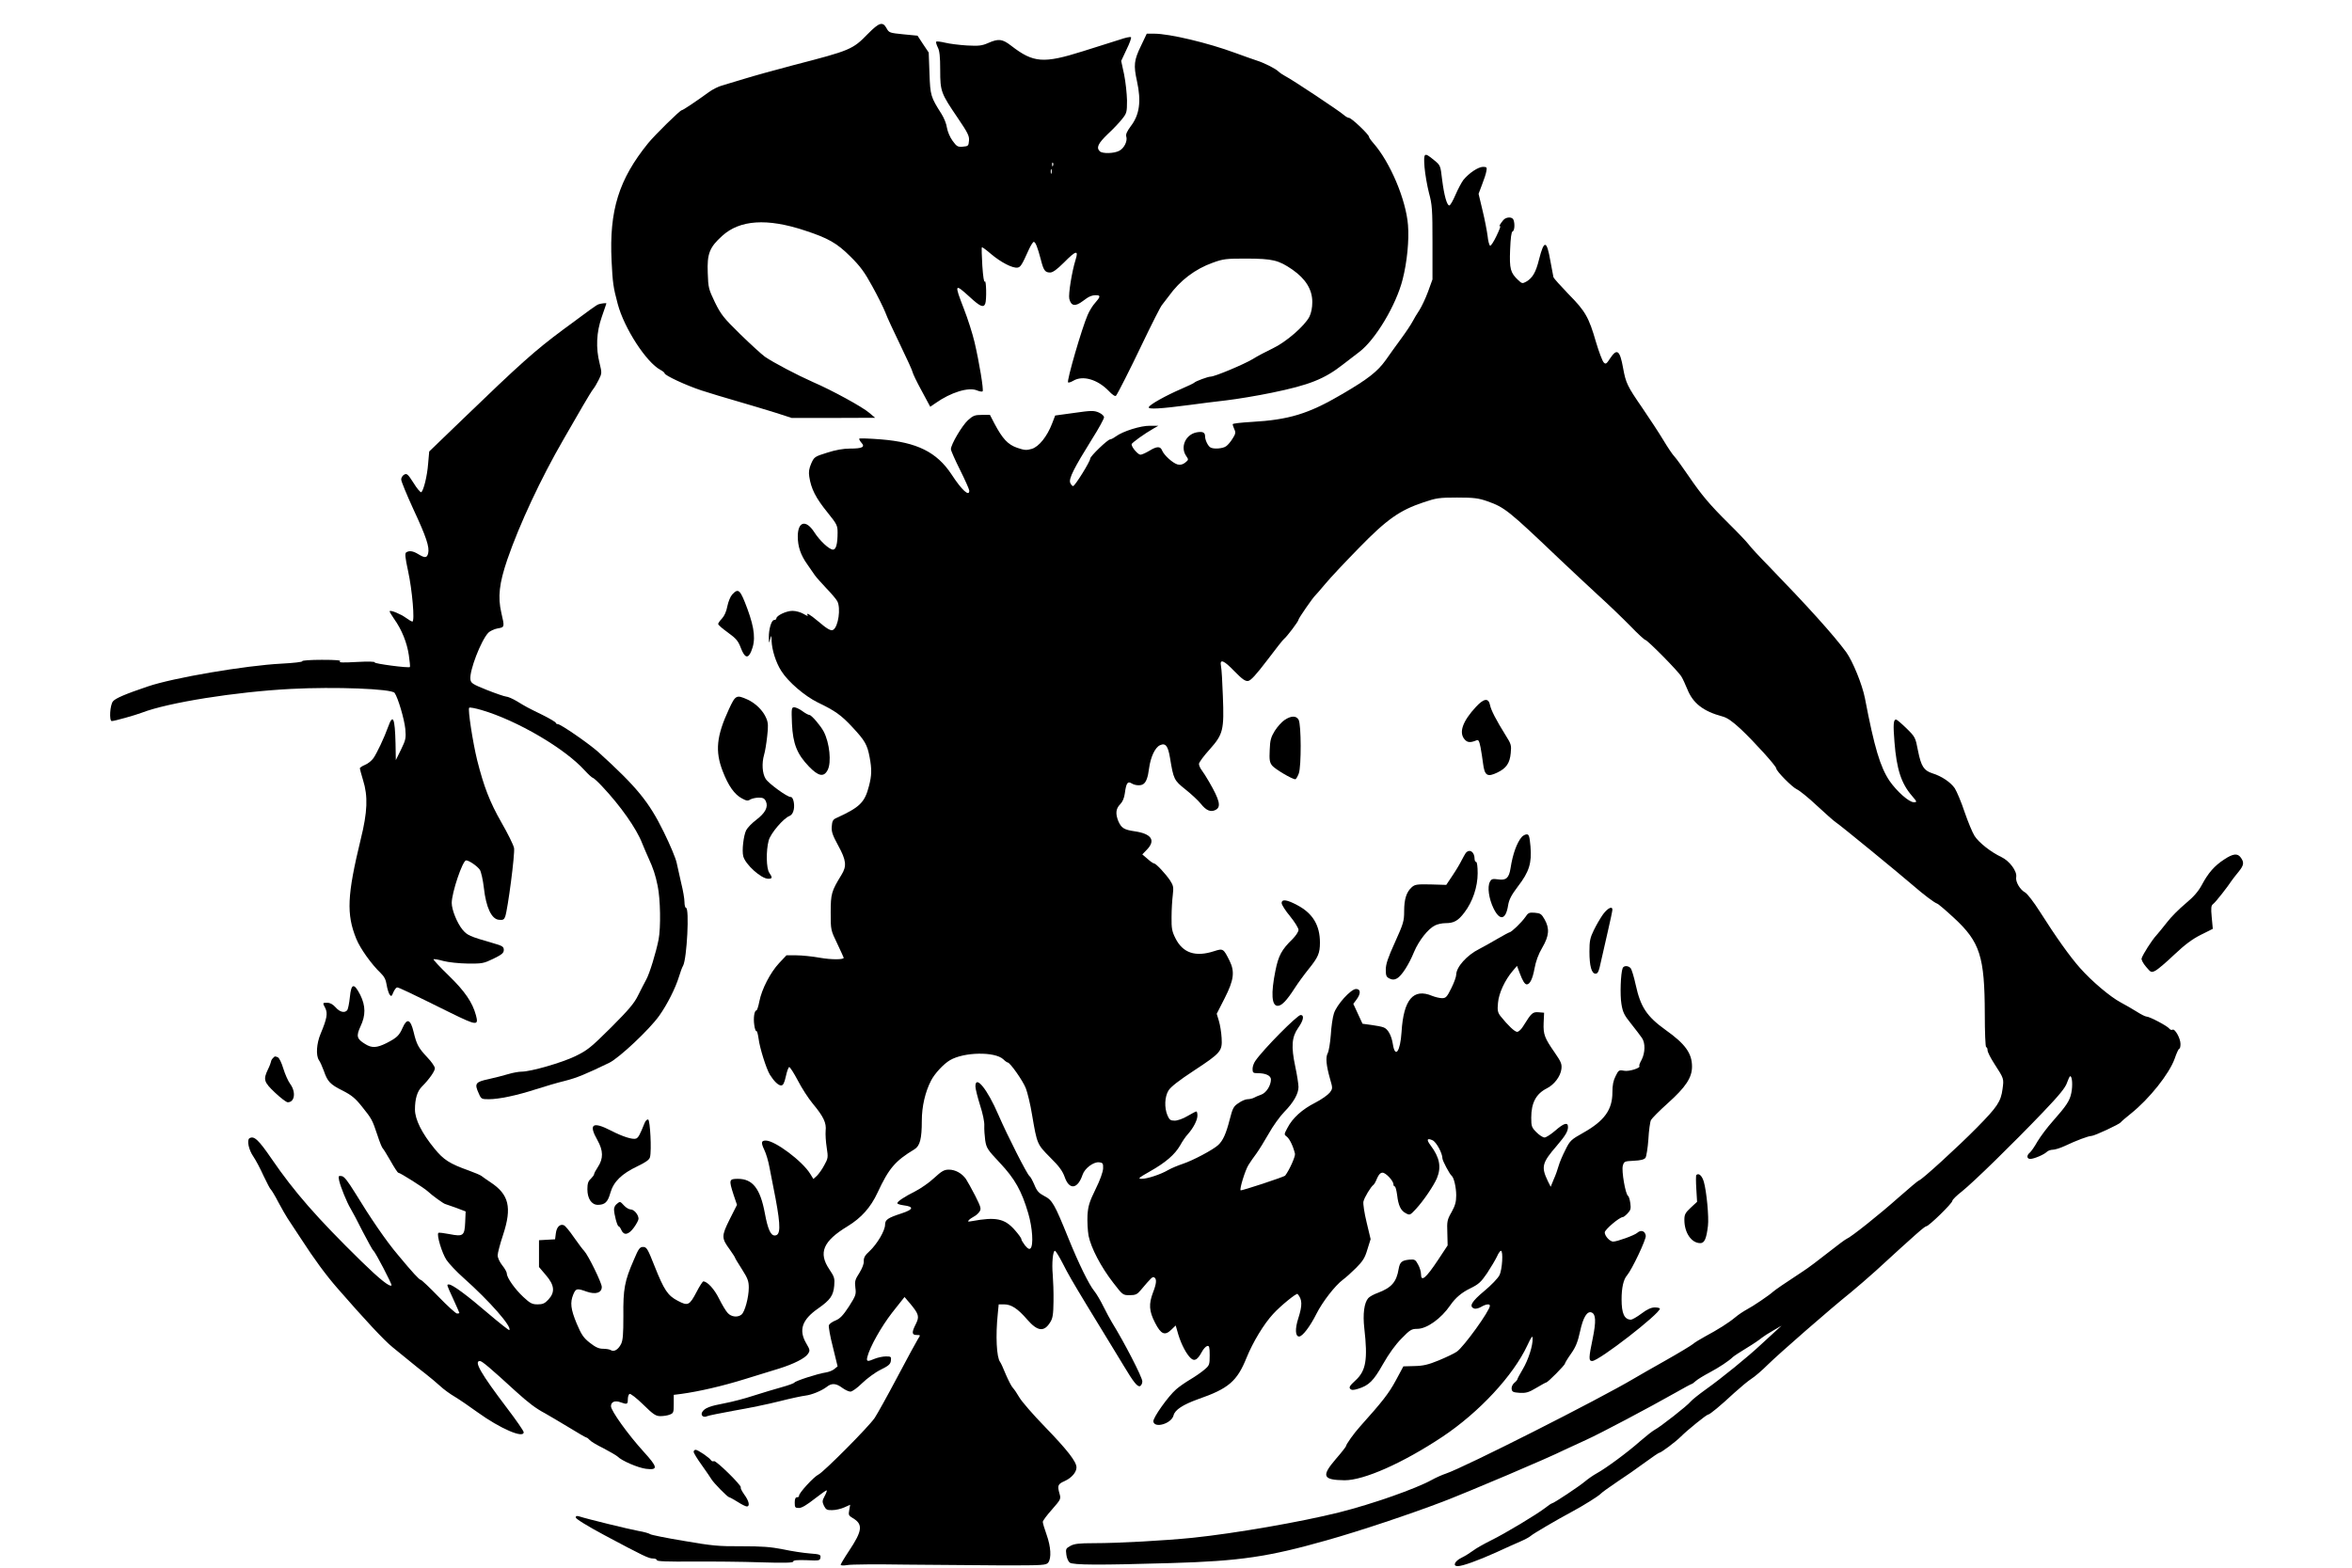
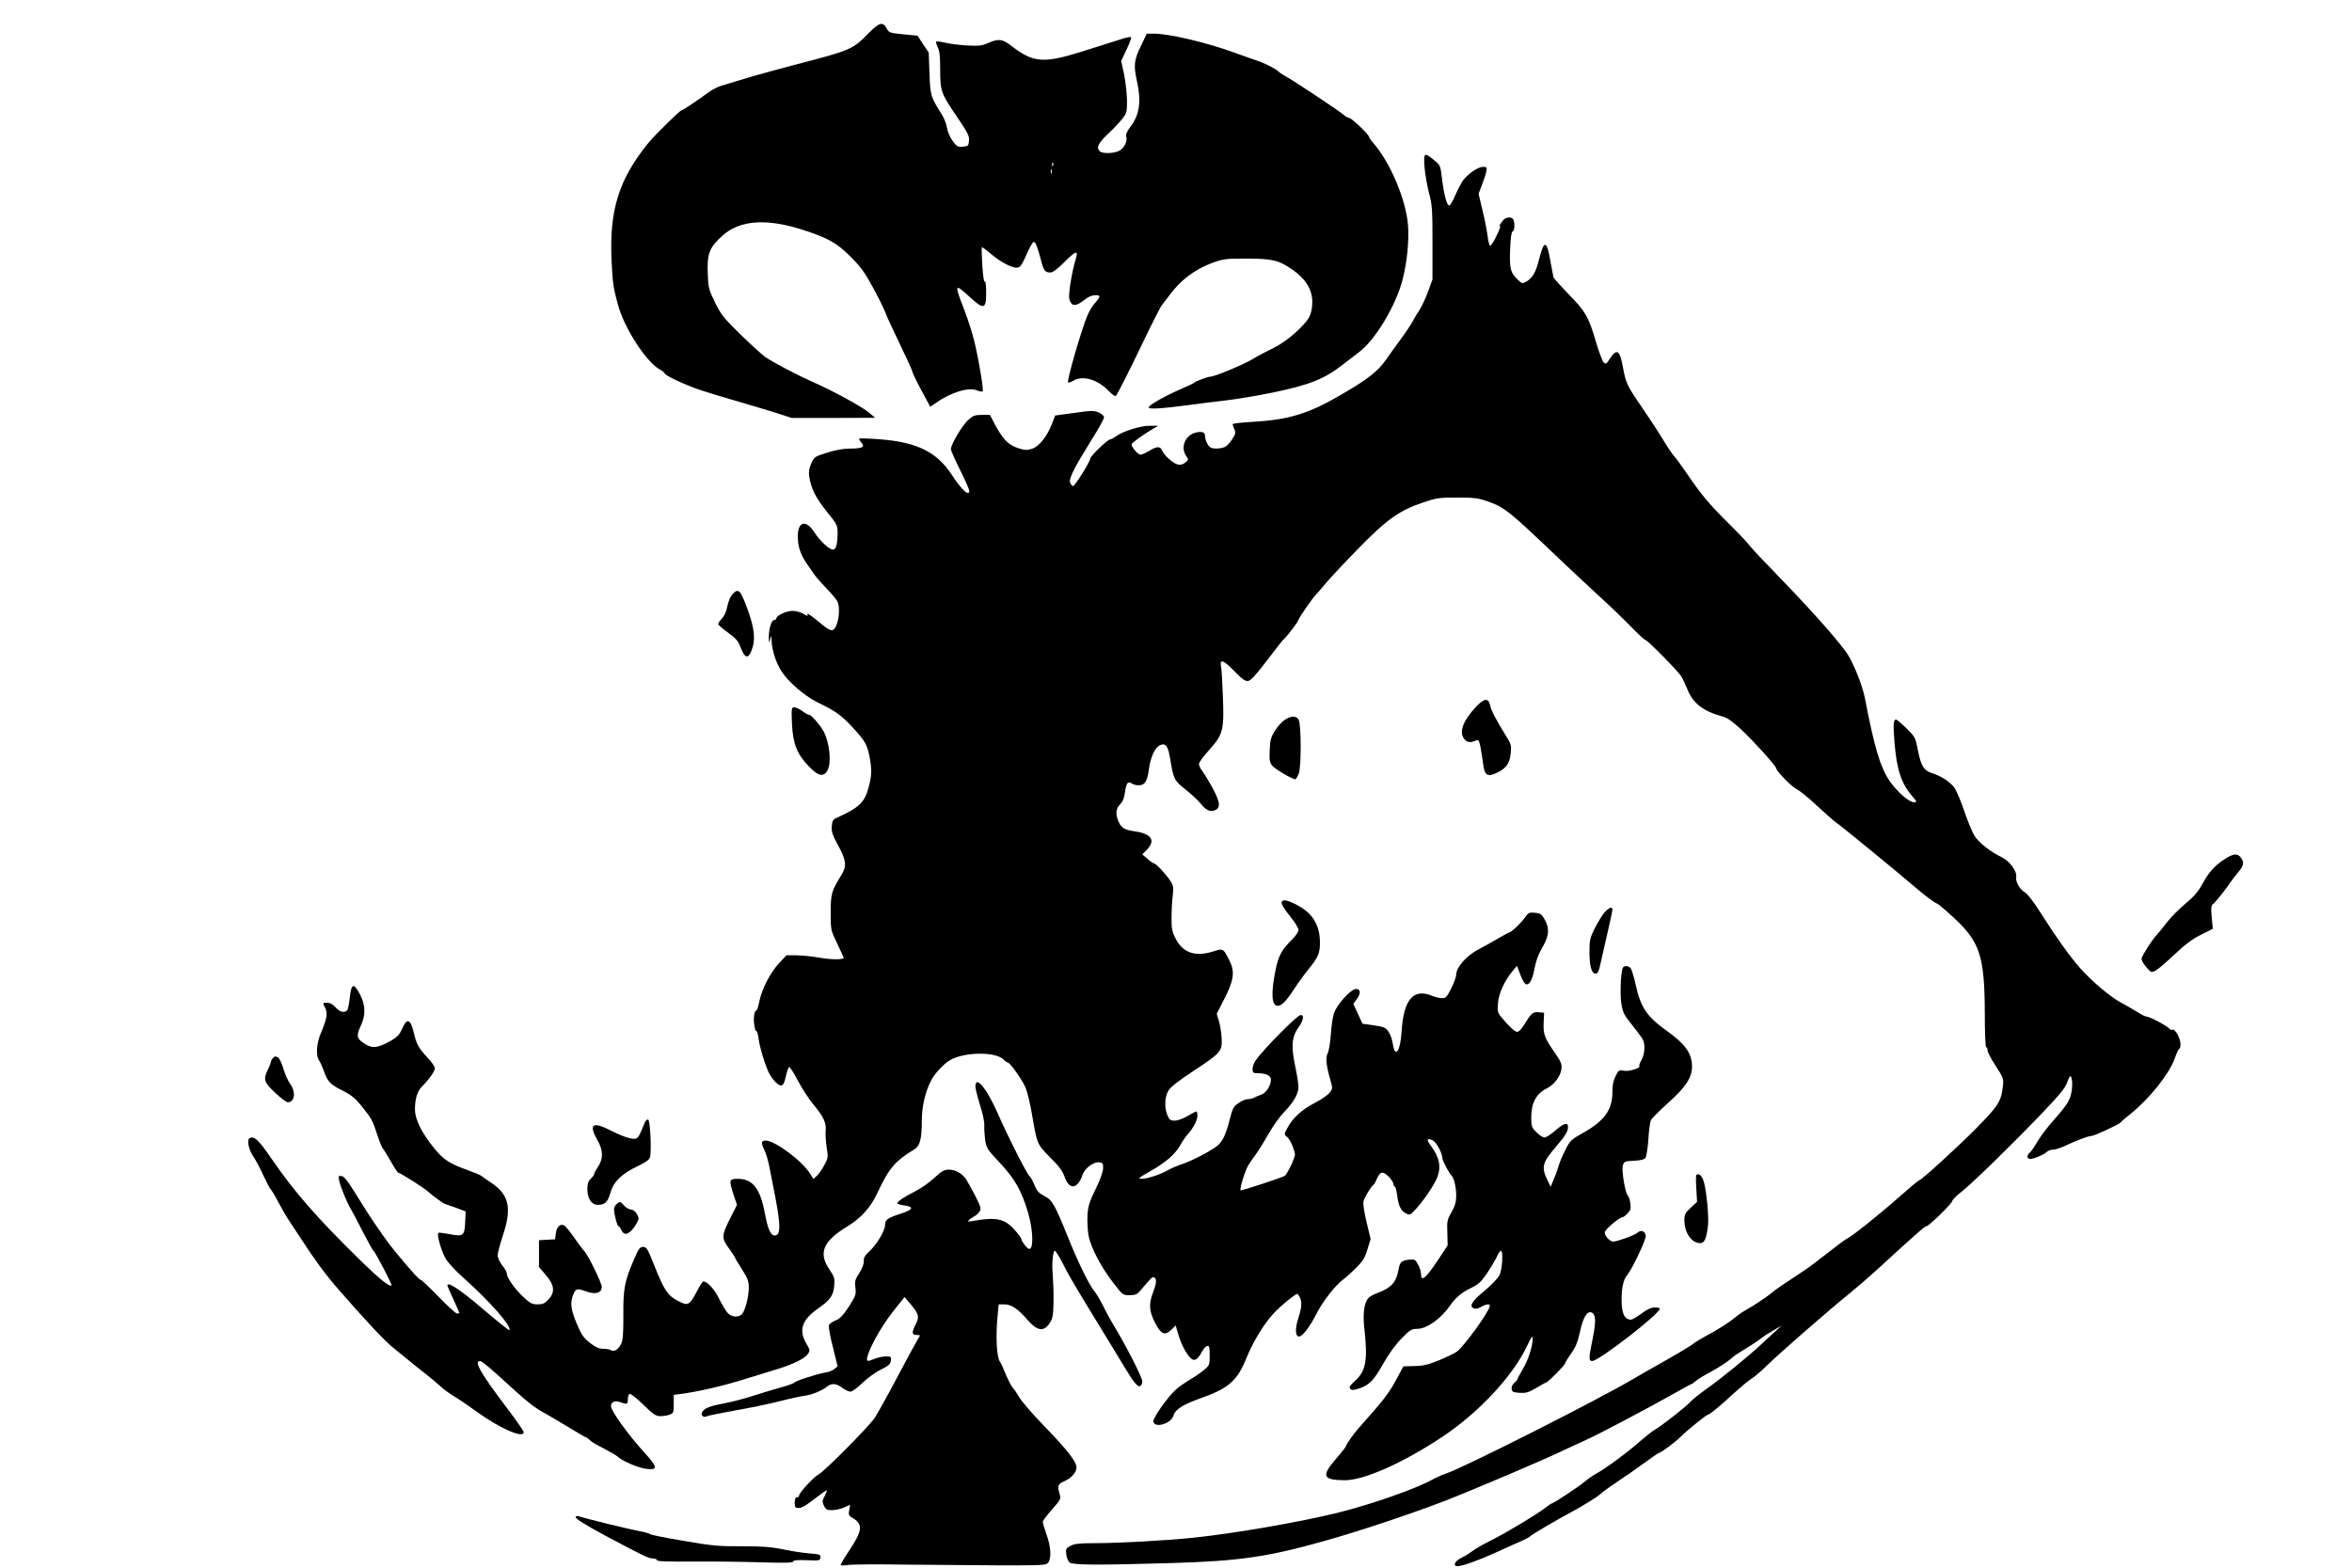
<svg xmlns="http://www.w3.org/2000/svg" version="1.0" width="1536" height="1024" viewBox="0 0 1536 1024" preserveAspectRatio="xMidYMid meet">
  <g transform="translate(0,1024) scale(0.1,-0.1)" fill="#000000" stroke="none">
    <path d="M5669 10020 c-101 -104 -114 -109 -489 -206 -118 -31 -262 -71 -320 -89 -58 -18 -123 -37 -146 -44 -22 -6 -61 -25 -85 -43 -84 -61 -169 -118 -177 -118 -11 0 -173 -159 -219 -215 -192 -237 -255 -439 -239 -770 7 -142 11 -172 40 -280 42 -159 187 -382 279 -431 15 -8 27 -18 27 -22 0 -14 140 -79 240 -112 52 -17 158 -49 235 -71 77 -22 188 -56 247 -74 l108 -35 272 0 273 1 -39 33 c-44 38 -241 146 -366 200 -104 46 -260 128 -315 166 -22 16 -94 82 -161 147 -108 106 -125 127 -165 208 -41 86 -44 95 -47 192 -5 125 11 167 94 242 115 105 293 117 538 36 153 -50 211 -82 300 -171 63 -62 93 -103 142 -193 35 -63 73 -140 85 -170 11 -31 57 -129 100 -218 43 -89 79 -168 79 -175 1 -7 26 -61 58 -119 l57 -106 35 24 c99 70 215 106 270 83 17 -7 33 -10 37 -6 8 8 -22 190 -53 322 -13 55 -44 152 -69 216 -64 165 -62 169 38 78 67 -62 90 -72 101 -44 10 25 7 161 -3 145 -5 -8 -11 32 -16 104 -4 64 -5 118 -3 120 2 2 30 -18 61 -45 63 -53 139 -93 172 -88 20 3 29 18 73 116 13 29 28 52 33 52 11 0 25 -35 46 -115 18 -72 28 -85 61 -85 17 0 44 19 90 65 79 80 97 84 76 18 -24 -76 -48 -226 -41 -255 12 -48 39 -52 89 -14 41 32 63 40 96 37 19 -2 15 -14 -16 -49 -16 -17 -38 -53 -49 -79 -37 -84 -138 -431 -128 -441 3 -3 19 2 34 11 62 37 158 9 231 -66 24 -26 43 -38 48 -32 10 11 95 179 167 330 67 140 127 259 135 265 3 3 22 28 43 56 73 102 172 177 287 218 69 25 86 27 221 27 172 -1 208 -10 299 -72 87 -61 130 -130 130 -212 0 -38 -7 -71 -19 -96 -32 -61 -153 -166 -240 -207 -42 -20 -101 -51 -131 -70 -59 -35 -247 -114 -274 -114 -17 0 -98 -30 -106 -39 -3 -4 -41 -22 -85 -41 -102 -44 -208 -103 -213 -120 -5 -15 79 -10 268 15 63 9 171 22 239 30 68 8 202 30 298 50 243 50 342 89 463 184 36 28 84 65 108 83 105 80 240 306 282 473 29 113 43 256 35 355 -13 165 -116 410 -226 535 -16 18 -29 37 -29 42 0 14 -114 123 -130 123 -7 0 -23 9 -34 19 -26 24 -340 233 -383 254 -17 9 -37 23 -45 31 -19 18 -91 55 -142 71 -22 7 -86 30 -141 50 -176 65 -428 125 -527 125 l-49 0 -39 -82 c-44 -91 -48 -124 -25 -228 29 -132 17 -220 -41 -295 -24 -33 -33 -52 -29 -66 10 -30 -14 -78 -46 -94 -34 -18 -110 -20 -127 -3 -24 24 -11 51 52 112 36 33 78 78 95 100 29 36 31 44 31 120 -1 44 -9 121 -19 170 l-19 88 35 75 c20 40 33 77 29 80 -4 4 -37 -3 -74 -16 -37 -12 -145 -46 -241 -76 -257 -81 -322 -76 -467 36 -58 45 -83 48 -151 18 -41 -18 -61 -20 -138 -16 -49 3 -114 11 -142 18 -29 7 -56 10 -59 7 -3 -4 2 -20 10 -37 12 -22 16 -61 16 -148 0 -141 5 -152 115 -314 65 -96 76 -117 73 -148 -3 -34 -5 -36 -40 -39 -33 -3 -40 1 -67 38 -17 23 -33 61 -37 86 -3 24 -19 64 -35 89 -71 112 -74 121 -79 266 l-5 136 -37 55 -36 55 -93 9 c-89 9 -93 10 -109 39 -25 46 -48 39 -121 -35z m1208 -862 c-3 -8 -6 -5 -6 6 -1 11 2 17 5 13 3 -3 4 -12 1 -19z m-10 -50 c-3 -7 -5 -2 -5 12 0 14 2 19 5 13 2 -7 2 -19 0 -25z" />
    <path d="M9303 9148 c4 -46 17 -121 29 -168 21 -77 23 -108 23 -325 l0 -240 -29 -80 c-16 -44 -42 -98 -56 -120 -15 -22 -35 -56 -45 -75 -10 -19 -43 -69 -74 -111 -31 -42 -77 -106 -102 -142 -54 -75 -117 -124 -287 -223 -218 -128 -345 -166 -589 -180 -68 -4 -123 -10 -123 -15 0 -4 5 -19 11 -33 10 -20 8 -31 -11 -60 -12 -20 -31 -43 -43 -51 -22 -16 -84 -20 -103 -7 -16 10 -34 48 -34 71 0 27 -15 34 -55 27 -73 -14 -109 -97 -68 -155 16 -23 15 -25 -6 -42 -16 -13 -31 -17 -50 -13 -31 8 -89 60 -102 92 -11 28 -34 28 -84 -3 -22 -13 -48 -25 -57 -25 -16 0 -58 48 -58 68 0 9 85 70 145 104 l30 17 -55 0 c-61 1 -177 -36 -222 -69 -15 -11 -32 -20 -38 -20 -16 0 -130 -110 -130 -125 0 -19 -100 -180 -112 -180 -6 0 -14 10 -19 22 -10 27 25 96 142 284 44 69 79 134 79 143 0 10 -15 23 -35 32 -31 13 -49 13 -160 -3 l-124 -17 -20 -52 c-32 -84 -86 -152 -133 -166 -34 -10 -48 -9 -95 7 -61 21 -96 59 -149 159 l-29 56 -52 0 c-46 0 -58 -4 -92 -35 -38 -35 -111 -158 -111 -189 0 -9 27 -70 60 -136 33 -66 60 -127 60 -135 0 -41 -48 2 -117 108 -96 144 -224 208 -459 227 -75 6 -139 8 -142 5 -3 -3 3 -14 13 -26 27 -29 7 -39 -75 -39 -42 0 -94 -9 -149 -27 -81 -25 -84 -28 -103 -70 -14 -32 -18 -56 -13 -86 12 -80 42 -139 119 -234 61 -76 66 -85 66 -131 0 -75 -10 -112 -30 -112 -24 0 -86 57 -123 115 -54 83 -107 69 -107 -29 0 -66 19 -122 62 -182 18 -25 40 -57 49 -71 9 -13 44 -52 76 -86 33 -34 65 -72 71 -84 24 -45 7 -167 -27 -187 -14 -9 -39 5 -102 59 -50 42 -78 58 -64 35 4 -6 -8 -2 -27 10 -19 11 -50 20 -73 20 -40 0 -105 -31 -105 -50 0 -5 -7 -10 -15 -10 -17 0 -35 -60 -34 -115 1 -39 2 -39 9 -10 7 29 8 28 9 -11 2 -58 28 -142 63 -196 45 -72 153 -164 238 -206 114 -55 153 -82 228 -163 81 -87 96 -114 111 -194 15 -79 14 -120 -4 -189 -28 -109 -60 -139 -215 -210 -20 -9 -26 -20 -28 -54 -3 -34 5 -57 42 -125 53 -97 57 -134 21 -192 -65 -106 -70 -123 -70 -245 0 -115 0 -115 43 -204 23 -49 42 -90 42 -92 0 -13 -81 -13 -155 0 -50 9 -119 16 -154 16 l-65 0 -48 -51 c-57 -61 -113 -169 -129 -250 -6 -32 -15 -59 -19 -59 -14 0 -21 -51 -14 -96 3 -24 10 -42 14 -39 4 2 10 -20 14 -49 7 -59 50 -197 74 -236 27 -43 55 -70 73 -70 13 0 21 14 31 59 7 33 17 60 22 61 5 1 30 -38 56 -87 25 -49 69 -117 98 -152 70 -84 90 -126 84 -177 -2 -23 1 -72 7 -110 10 -64 9 -70 -16 -115 -14 -27 -36 -57 -48 -69 l-23 -21 -21 34 c-51 83 -230 217 -290 217 -30 0 -32 -13 -10 -60 12 -24 27 -75 34 -114 8 -39 25 -131 40 -205 34 -183 33 -241 -6 -241 -26 0 -45 42 -64 145 -30 162 -80 225 -176 225 -58 0 -60 -6 -28 -105 l22 -65 -48 -95 c-54 -109 -54 -122 1 -197 19 -27 34 -50 34 -53 0 -3 20 -36 45 -75 38 -60 45 -78 45 -121 0 -62 -26 -160 -48 -176 -25 -20 -66 -15 -89 10 -12 12 -37 54 -57 94 -31 63 -77 113 -103 113 -4 0 -24 -30 -43 -67 -47 -90 -57 -95 -123 -60 -66 34 -90 70 -152 226 -45 114 -52 126 -75 126 -22 0 -30 -11 -61 -85 -60 -137 -70 -191 -68 -365 0 -122 -3 -159 -15 -184 -19 -37 -46 -53 -67 -40 -7 5 -30 9 -51 9 -27 0 -49 10 -86 39 -42 33 -55 53 -86 126 -39 94 -44 137 -22 190 17 40 24 41 88 18 58 -20 98 -8 98 31 0 26 -89 208 -115 235 -9 9 -39 49 -67 89 -28 41 -57 76 -66 79 -25 10 -47 -12 -52 -53 l-5 -39 -52 -3 -53 -3 0 -88 0 -87 45 -53 c57 -66 61 -112 16 -160 -23 -25 -37 -31 -70 -31 -36 0 -49 7 -93 48 -55 51 -108 126 -108 153 0 9 -13 33 -30 54 -17 21 -30 50 -30 65 0 15 16 76 36 136 58 177 38 262 -82 341 -27 18 -54 37 -60 42 -6 5 -43 21 -82 35 -126 45 -165 70 -225 144 -82 100 -127 190 -127 255 0 70 15 119 45 149 47 47 85 101 85 120 0 11 -22 43 -49 71 -59 63 -70 84 -90 167 -20 83 -43 91 -71 28 -23 -53 -39 -67 -107 -102 -63 -31 -95 -33 -139 -5 -54 33 -59 51 -30 114 35 73 34 135 -1 206 -41 80 -59 77 -68 -13 -4 -40 -12 -79 -17 -86 -17 -21 -49 -13 -76 18 -18 20 -36 30 -54 30 -33 0 -32 1 -13 -36 16 -34 10 -68 -31 -166 -27 -64 -32 -142 -11 -173 8 -11 22 -43 32 -70 24 -70 41 -88 123 -129 57 -29 82 -49 125 -103 65 -81 68 -86 102 -188 14 -44 30 -82 34 -85 4 -3 27 -40 51 -82 24 -43 47 -78 51 -78 12 0 170 -100 193 -122 26 -25 106 -83 115 -83 3 -1 34 -12 69 -24 l63 -24 -3 -70 c-4 -89 -12 -96 -103 -78 -36 7 -69 11 -72 8 -13 -13 24 -134 53 -177 17 -25 66 -77 110 -116 173 -154 320 -322 300 -342 -3 -2 -65 47 -138 109 -136 117 -233 189 -256 189 -16 0 -17 3 28 -95 22 -48 40 -89 40 -91 0 -2 -7 -4 -15 -4 -8 0 -63 50 -121 110 -59 61 -111 110 -116 110 -9 0 -53 47 -149 163 -76 89 -181 243 -281 407 -48 77 -70 106 -87 108 -21 3 -22 1 -16 -30 9 -40 50 -142 75 -183 10 -16 46 -84 79 -150 34 -65 65 -122 70 -125 12 -7 123 -221 118 -226 -12 -12 -77 40 -198 158 -290 284 -438 454 -584 667 -87 127 -116 154 -146 136 -18 -12 -5 -76 26 -120 15 -22 45 -78 66 -125 22 -46 43 -87 48 -90 4 -3 27 -40 49 -83 23 -43 50 -90 60 -105 10 -15 49 -74 87 -132 88 -136 163 -238 239 -325 175 -201 304 -340 360 -385 33 -27 84 -69 113 -92 29 -24 75 -61 104 -83 28 -22 70 -57 93 -78 22 -21 66 -53 97 -71 30 -18 97 -64 148 -101 147 -106 301 -173 301 -130 0 8 -49 79 -110 159 -169 223 -217 306 -176 306 14 0 67 -45 233 -197 85 -77 131 -112 193 -145 25 -14 94 -55 154 -91 60 -37 112 -67 116 -67 4 0 13 -7 21 -16 7 -9 47 -33 90 -54 42 -22 83 -46 91 -53 28 -29 134 -74 186 -81 81 -10 79 9 -15 112 -101 111 -213 267 -213 297 0 29 27 39 64 25 41 -15 46 -13 46 19 0 17 5 33 11 36 6 4 46 -27 89 -69 67 -66 83 -76 113 -76 20 0 47 4 61 10 24 9 26 14 26 69 l0 60 48 6 c117 16 269 51 417 97 88 27 189 58 224 69 93 29 169 67 187 95 15 22 14 27 -10 68 -52 88 -29 156 78 230 78 55 98 83 104 148 4 48 1 58 -32 107 -73 108 -41 184 119 281 90 55 151 123 196 220 74 159 115 207 241 283 36 22 48 69 48 187 0 92 22 188 61 263 24 46 82 108 123 132 92 54 293 57 348 6 12 -12 25 -21 29 -21 15 0 99 -119 118 -168 11 -28 30 -106 41 -174 33 -193 33 -192 118 -278 59 -58 81 -89 95 -128 30 -87 85 -80 117 15 14 42 72 85 108 81 24 -3 27 -7 26 -40 -1 -23 -20 -77 -49 -135 -40 -82 -49 -110 -53 -170 -2 -40 1 -101 7 -135 16 -79 81 -204 162 -308 61 -79 62 -80 106 -80 38 0 49 5 71 31 71 84 79 92 90 85 17 -10 15 -39 -8 -98 -29 -76 -26 -122 13 -198 39 -76 64 -87 107 -45 l28 27 17 -59 c20 -66 54 -130 82 -155 24 -22 44 -10 72 42 10 19 26 36 35 38 13 3 16 -7 16 -61 0 -61 -2 -66 -34 -93 -18 -16 -60 -45 -92 -64 -32 -19 -74 -48 -93 -65 -52 -45 -152 -186 -149 -210 7 -47 119 -14 132 40 9 36 61 70 161 106 199 69 254 117 316 271 42 103 113 220 173 285 47 52 154 139 160 131 31 -36 32 -73 5 -158 -23 -70 -20 -120 5 -120 22 0 72 66 113 148 40 79 121 184 173 223 18 13 57 48 86 77 44 44 58 66 74 121 l21 67 -26 109 c-15 61 -24 122 -21 136 5 26 49 98 65 109 5 3 16 22 24 43 11 25 22 37 36 37 21 0 71 -53 71 -76 0 -8 4 -14 9 -14 4 0 11 -25 15 -55 8 -70 24 -103 57 -120 26 -14 28 -13 66 28 50 54 116 152 137 201 30 73 18 135 -41 214 -29 38 -24 50 12 34 25 -11 65 -85 65 -119 0 -14 47 -103 60 -113 15 -11 30 -77 30 -128 0 -43 -7 -67 -30 -109 -29 -50 -31 -61 -28 -136 l2 -82 -62 -94 c-81 -122 -112 -147 -112 -93 0 15 -8 43 -19 62 -17 32 -22 35 -57 32 -50 -5 -62 -16 -70 -61 -14 -85 -46 -122 -136 -156 -26 -9 -54 -25 -62 -34 -27 -30 -37 -104 -26 -199 23 -203 11 -276 -58 -339 -36 -33 -44 -45 -34 -55 9 -9 20 -9 50 0 72 22 102 52 164 162 38 67 82 128 121 167 55 57 66 63 102 63 63 0 156 66 217 155 33 48 75 83 129 109 55 27 70 40 111 100 25 38 54 87 64 108 9 21 21 38 26 38 16 0 9 -124 -10 -160 -9 -19 -54 -66 -99 -103 -83 -69 -101 -101 -66 -114 9 -4 29 1 45 10 32 19 58 22 58 8 0 -32 -170 -268 -216 -300 -17 -12 -70 -37 -118 -57 -68 -28 -102 -36 -159 -37 l-72 -2 -50 -93 c-45 -83 -85 -135 -233 -300 -39 -43 -92 -117 -92 -129 -1 -4 -30 -42 -66 -83 -96 -112 -86 -137 56 -139 126 -1 381 112 640 284 240 160 463 400 555 598 26 56 34 66 34 45 2 -48 -28 -140 -64 -201 -19 -32 -35 -62 -35 -65 0 -4 -9 -16 -21 -25 -12 -11 -19 -27 -17 -40 3 -19 10 -22 53 -25 42 -2 59 3 109 33 32 19 61 35 64 35 10 0 122 113 122 123 0 4 18 34 40 65 31 44 44 77 59 146 20 92 46 134 75 123 28 -11 30 -58 8 -167 -27 -130 -28 -150 -4 -150 44 0 442 309 442 342 0 4 -15 8 -33 8 -23 0 -50 -12 -87 -40 -29 -22 -61 -40 -69 -40 -43 1 -61 40 -61 133 0 75 12 130 36 157 32 38 125 234 122 258 -4 32 -32 41 -56 19 -18 -16 -131 -57 -157 -57 -21 0 -55 36 -55 60 0 18 96 100 118 100 5 0 19 11 32 25 19 20 22 31 17 66 -3 23 -10 45 -15 48 -17 10 -43 163 -34 196 8 29 11 30 72 33 45 2 67 8 76 19 6 9 15 64 19 121 3 57 11 114 17 126 6 11 55 61 110 110 117 105 158 167 158 239 0 87 -44 148 -172 239 -124 89 -164 150 -196 296 -11 51 -26 99 -32 107 -16 19 -46 19 -53 1 -13 -33 -18 -176 -8 -234 9 -55 18 -73 64 -130 29 -37 61 -78 70 -92 23 -33 21 -97 -2 -142 -11 -19 -18 -38 -15 -41 12 -12 -68 -38 -100 -31 -33 6 -36 4 -55 -35 -15 -29 -21 -59 -21 -107 0 -113 -53 -186 -190 -263 -80 -45 -87 -51 -117 -112 -18 -35 -38 -82 -44 -104 -6 -22 -20 -62 -32 -88 l-20 -49 -19 38 c-44 92 -38 118 58 229 58 68 74 95 74 124 0 33 -27 25 -83 -24 -29 -25 -60 -45 -70 -45 -11 0 -34 15 -53 34 -31 31 -34 39 -34 95 0 97 31 156 102 192 48 24 89 78 95 126 4 33 -2 47 -44 108 -66 95 -75 118 -72 194 l3 66 -36 3 c-39 3 -47 -5 -98 -87 -13 -23 -32 -41 -42 -41 -16 0 -60 42 -109 103 -18 24 -21 37 -16 87 5 62 45 148 96 208 l28 33 18 -48 c19 -51 33 -73 46 -73 20 0 38 36 50 102 9 49 25 94 51 138 45 77 49 125 15 185 -20 35 -27 40 -64 43 -37 3 -43 0 -63 -30 -23 -33 -89 -97 -102 -98 -3 0 -39 -19 -80 -43 -40 -24 -93 -53 -118 -66 -80 -40 -150 -118 -150 -168 0 -13 -14 -52 -32 -88 -28 -57 -36 -65 -60 -65 -16 0 -45 7 -65 15 -123 52 -187 -24 -200 -236 -8 -128 -42 -175 -57 -78 -9 56 -32 98 -60 108 -12 5 -48 12 -80 16 l-58 8 -30 65 -30 65 21 28 c29 39 28 69 -3 69 -34 0 -128 -104 -145 -161 -8 -24 -17 -87 -20 -139 -4 -52 -13 -106 -20 -119 -15 -27 -10 -80 15 -168 18 -62 18 -63 -2 -90 -12 -15 -54 -45 -95 -66 -85 -43 -148 -100 -181 -164 -23 -43 -23 -44 -4 -58 18 -14 41 -61 53 -111 4 -17 -37 -108 -64 -143 -5 -8 -287 -101 -291 -96 -8 8 29 129 51 165 12 19 35 53 52 75 16 22 52 80 80 129 27 49 73 113 102 143 61 62 93 119 93 163 0 17 -9 77 -21 133 -28 132 -23 193 19 253 35 49 41 84 16 84 -22 0 -244 -224 -296 -300 -10 -14 -18 -37 -18 -52 0 -25 4 -28 34 -28 52 0 86 -16 86 -41 0 -39 -30 -87 -63 -99 -18 -6 -40 -16 -49 -21 -10 -5 -28 -9 -41 -9 -12 0 -39 -11 -58 -25 -33 -21 -39 -33 -58 -107 -24 -94 -44 -138 -75 -167 -33 -31 -165 -101 -231 -123 -33 -11 -76 -29 -95 -40 -49 -29 -137 -58 -174 -58 -27 0 -21 6 53 48 103 58 163 110 198 170 14 26 36 58 49 72 37 41 64 93 64 123 0 15 -3 27 -7 27 -5 0 -30 -14 -58 -30 -28 -17 -65 -30 -83 -30 -28 0 -35 5 -48 35 -21 51 -18 121 7 162 15 24 69 66 165 129 178 117 187 128 182 214 -2 36 -10 86 -18 112 l-14 46 52 102 c60 118 67 173 32 244 -40 80 -42 82 -101 63 -122 -40 -205 -12 -253 85 -22 44 -26 64 -25 137 0 48 4 112 8 144 6 52 4 62 -17 95 -30 45 -93 112 -105 112 -5 0 -25 13 -43 30 l-34 29 30 31 c59 61 30 104 -80 120 -69 10 -87 21 -107 67 -19 48 -16 81 12 109 16 16 27 41 31 73 9 66 18 80 44 64 22 -14 59 -17 76 -5 19 12 31 45 38 102 10 75 39 137 71 152 37 17 53 -4 66 -83 23 -139 26 -146 100 -205 38 -30 83 -72 101 -94 35 -45 66 -57 97 -40 37 19 27 63 -44 185 -16 28 -37 61 -47 74 -10 13 -18 31 -18 41 0 10 31 52 70 95 88 99 95 126 86 350 -3 88 -8 175 -12 193 -10 51 17 41 89 -34 50 -51 70 -65 88 -62 17 2 52 40 125 136 56 74 105 137 111 140 16 12 93 113 93 124 0 9 95 146 109 158 4 3 33 37 65 75 32 39 131 144 220 235 183 188 267 247 423 299 83 28 102 31 219 31 110 0 139 -4 197 -24 115 -41 137 -59 476 -382 64 -61 175 -164 246 -230 72 -65 168 -158 215 -206 47 -49 90 -88 95 -88 13 0 217 -206 236 -240 9 -14 25 -50 38 -81 37 -93 104 -145 230 -179 31 -8 65 -32 120 -83 87 -82 231 -241 231 -256 0 -18 105 -124 135 -137 16 -7 75 -54 130 -106 55 -51 111 -101 125 -110 26 -16 416 -336 505 -413 68 -59 137 -111 155 -117 8 -2 58 -45 111 -94 170 -157 200 -252 201 -626 0 -120 4 -218 9 -218 5 0 9 -9 9 -20 0 -12 20 -51 44 -88 64 -99 63 -97 54 -165 -11 -83 -34 -117 -168 -253 -122 -124 -363 -344 -377 -344 -4 0 -64 -50 -133 -111 -128 -114 -313 -261 -340 -271 -8 -3 -62 -43 -120 -89 -58 -46 -132 -102 -165 -123 -125 -82 -180 -120 -195 -133 -26 -24 -134 -97 -173 -117 -20 -11 -54 -33 -75 -51 -43 -36 -113 -80 -197 -125 -33 -18 -69 -40 -80 -50 -11 -9 -90 -57 -175 -105 -85 -48 -180 -102 -210 -120 -227 -135 -1107 -580 -1226 -620 -27 -9 -69 -28 -94 -42 -103 -57 -386 -157 -605 -212 -248 -62 -678 -137 -958 -166 -180 -18 -479 -35 -644 -35 -97 0 -128 -4 -153 -18 -29 -16 -31 -20 -26 -57 2 -21 13 -45 22 -52 22 -16 192 -17 661 -3 451 13 638 41 1018 149 217 61 548 172 760 253 181 70 681 282 791 337 33 15 97 45 143 66 87 39 414 212 585 309 54 31 101 56 104 56 3 0 15 9 26 19 12 11 53 36 91 56 65 35 124 74 152 101 6 6 47 33 90 59 43 26 87 56 98 66 11 9 45 31 75 48 l55 32 -35 -32 c-19 -17 -63 -58 -98 -90 -87 -82 -261 -223 -361 -294 -46 -33 -91 -69 -100 -80 -21 -27 -199 -166 -234 -184 -15 -8 -58 -42 -96 -75 -82 -73 -225 -178 -282 -209 -22 -12 -57 -36 -77 -53 -39 -33 -206 -144 -217 -144 -3 0 -23 -13 -43 -29 -52 -41 -261 -167 -357 -214 -44 -22 -96 -51 -115 -66 -19 -14 -52 -35 -75 -46 -45 -22 -60 -55 -25 -55 31 0 131 36 249 89 58 27 130 59 160 72 30 13 60 29 67 36 13 13 177 109 269 158 75 40 177 104 190 119 6 7 53 41 105 76 52 34 134 91 181 126 48 35 90 64 94 64 12 0 107 71 143 107 42 42 167 143 177 143 11 0 82 59 170 141 41 37 91 79 113 93 21 13 70 55 108 93 72 71 404 361 541 471 43 35 116 99 163 141 267 245 320 291 330 291 16 0 170 150 170 166 0 7 28 35 63 62 75 60 332 311 529 517 107 112 147 161 157 193 8 23 17 42 21 42 13 0 17 -62 7 -109 -10 -51 -31 -83 -123 -187 -34 -38 -78 -97 -98 -130 -19 -34 -42 -67 -51 -74 -21 -17 -19 -40 4 -40 24 0 90 28 108 46 8 8 26 14 39 14 14 0 49 11 77 24 78 37 156 66 175 66 20 0 184 77 192 89 3 5 32 30 66 57 121 97 250 259 286 359 12 36 26 65 30 65 5 0 8 14 8 31 0 37 -37 102 -52 93 -6 -4 -16 0 -22 8 -13 17 -128 78 -149 78 -7 0 -35 14 -63 32 -27 17 -74 44 -104 60 -68 36 -189 138 -266 225 -66 74 -157 202 -263 369 -38 60 -81 116 -95 124 -34 18 -65 71 -59 101 7 38 -44 106 -97 131 -68 32 -147 94 -175 138 -14 22 -43 92 -65 156 -21 64 -51 134 -64 155 -27 39 -85 79 -147 98 -55 18 -73 46 -93 146 -17 88 -18 91 -76 148 -32 31 -62 57 -68 57 -17 0 -19 -34 -10 -146 14 -178 44 -271 114 -352 34 -40 35 -42 12 -42 -31 0 -110 70 -158 139 -61 91 -99 217 -161 541 -18 90 -79 240 -122 300 -83 113 -254 302 -504 560 -62 63 -123 129 -135 146 -13 17 -70 77 -127 133 -125 124 -177 185 -265 314 -37 54 -77 110 -90 124 -13 13 -45 61 -72 106 -27 45 -89 140 -137 210 -100 145 -109 164 -127 262 -21 118 -40 132 -85 64 -24 -37 -29 -40 -42 -26 -8 8 -31 68 -50 132 -47 163 -70 203 -179 313 -51 53 -96 103 -99 111 -2 9 -11 56 -20 106 -24 138 -41 140 -74 11 -21 -86 -43 -122 -84 -146 -24 -13 -28 -13 -52 10 -51 48 -58 73 -53 199 3 76 8 116 16 119 13 4 16 50 6 76 -8 21 -47 20 -66 -1 -21 -25 -33 -47 -21 -40 5 3 -5 -25 -24 -64 -18 -38 -37 -67 -42 -64 -5 3 -13 31 -16 63 -4 31 -18 106 -33 167 l-26 109 23 61 c13 33 26 72 28 88 5 24 2 27 -23 27 -31 -1 -90 -40 -127 -85 -12 -16 -35 -59 -52 -98 -16 -38 -34 -69 -40 -69 -16 0 -34 66 -47 168 -11 94 -11 94 -54 129 -63 52 -68 49 -61 -47z" />
-     <path d="M3908 8252 c-15 -6 -50 -31 -233 -167 -180 -134 -276 -219 -651 -581 l-221 -213 -7 -79 c-6 -82 -30 -177 -45 -187 -5 -3 -28 24 -50 60 -37 58 -44 64 -61 55 -11 -6 -20 -20 -20 -32 0 -12 36 -99 79 -193 85 -182 107 -249 97 -290 -8 -30 -21 -31 -64 -5 -34 21 -59 25 -79 12 -10 -6 -7 -34 12 -122 27 -123 45 -330 28 -330 -5 0 -24 11 -43 25 -33 24 -98 51 -105 43 -3 -2 11 -25 29 -51 50 -70 84 -155 96 -237 6 -40 9 -75 7 -77 -9 -8 -235 22 -230 30 4 6 -43 7 -118 3 -86 -5 -119 -4 -109 3 11 8 -24 11 -118 11 -73 0 -131 -4 -128 -9 3 -5 -58 -12 -137 -16 -233 -12 -705 -92 -872 -149 -145 -49 -211 -77 -227 -97 -20 -23 -26 -129 -8 -129 17 0 156 39 197 55 172 66 611 136 973 155 286 15 657 1 677 -26 22 -31 63 -169 70 -236 5 -60 3 -70 -28 -134 l-34 -69 -2 110 c-4 167 -17 195 -48 108 -27 -75 -73 -171 -96 -205 -12 -17 -37 -37 -55 -44 -19 -8 -34 -18 -34 -23 0 -5 10 -40 21 -77 33 -105 29 -208 -15 -385 -89 -367 -95 -490 -29 -652 25 -62 99 -166 159 -223 23 -22 34 -43 39 -77 4 -25 13 -54 19 -63 11 -15 14 -13 25 15 8 17 18 31 25 31 11 0 78 -32 349 -166 171 -84 184 -85 165 -15 -23 84 -72 156 -177 258 -58 56 -103 105 -100 107 3 3 32 -2 64 -11 34 -9 103 -16 160 -17 94 -1 104 1 168 32 55 27 67 37 67 57 0 21 -8 27 -72 45 -153 44 -167 51 -198 88 -35 43 -70 129 -70 174 0 67 71 278 94 278 19 0 74 -38 90 -62 8 -13 20 -66 26 -118 14 -127 50 -204 98 -208 26 -3 34 1 41 20 17 47 65 413 58 449 -4 20 -41 95 -82 166 -77 135 -115 234 -159 408 -28 114 -62 333 -52 342 4 4 40 -3 81 -15 232 -68 544 -251 673 -394 24 -26 48 -48 52 -48 5 0 32 -24 60 -54 120 -127 227 -278 264 -375 13 -31 30 -72 39 -91 34 -74 47 -114 62 -187 18 -86 21 -271 6 -350 -17 -85 -59 -223 -81 -262 -11 -20 -34 -65 -52 -101 -25 -52 -61 -95 -177 -211 -133 -132 -154 -149 -234 -188 -89 -43 -291 -101 -351 -101 -18 0 -57 -7 -87 -16 -30 -9 -88 -24 -129 -33 -85 -18 -93 -29 -64 -92 16 -38 19 -39 66 -39 66 0 181 24 308 65 59 19 144 44 190 55 78 20 134 43 289 118 65 32 262 217 326 307 52 73 106 180 129 255 9 30 21 63 27 72 25 47 42 378 19 378 -5 0 -10 17 -10 38 0 20 -9 75 -21 122 -11 47 -24 107 -30 134 -5 27 -43 118 -84 201 -97 198 -176 294 -428 523 -59 53 -245 182 -264 182 -7 0 -13 4 -13 8 0 5 -39 28 -87 52 -104 51 -104 51 -168 90 -27 16 -59 30 -70 30 -11 1 -67 20 -125 43 -95 38 -105 45 -108 70 -7 56 69 253 117 304 11 11 38 24 60 28 47 8 47 8 25 102 -24 104 -14 192 39 348 80 232 220 531 367 785 40 69 97 168 127 220 30 52 61 102 68 110 7 8 23 35 35 59 21 42 21 45 6 107 -26 102 -21 204 14 304 16 47 30 86 30 88 0 4 -35 0 -52 -6z" />
    <path d="M4782 6357 c-12 -13 -26 -47 -32 -77 -6 -34 -20 -64 -35 -80 -14 -14 -25 -31 -25 -36 0 -6 29 -31 64 -56 54 -39 67 -55 84 -100 25 -66 47 -73 68 -22 30 71 23 146 -25 277 -47 126 -58 138 -99 94z" />
-     <path d="M4760 5607 c-81 -175 -91 -274 -40 -405 36 -94 77 -152 125 -177 29 -16 39 -18 55 -7 11 6 36 12 55 12 28 0 38 -5 47 -25 16 -36 -4 -75 -63 -120 -28 -21 -57 -51 -66 -68 -17 -34 -29 -133 -19 -170 13 -53 117 -147 163 -147 27 0 29 7 7 39 -20 28 -22 144 -4 211 12 46 97 146 136 160 14 6 24 21 28 43 7 36 -5 83 -20 81 -21 -2 -146 89 -164 119 -22 35 -26 101 -10 157 6 19 15 73 20 119 8 68 7 90 -6 120 -20 49 -70 98 -123 122 -72 32 -78 29 -121 -64z" />
+     <path d="M4760 5607 z" />
    <path d="M9639 5623 c-88 -95 -114 -169 -73 -214 18 -20 37 -21 76 -5 13 6 18 -2 27 -46 5 -29 13 -76 16 -103 10 -82 28 -93 94 -61 58 28 81 61 87 127 5 50 3 59 -32 114 -63 101 -97 167 -103 199 -10 49 -40 45 -92 -11z" />
    <path d="M5172 5513 c6 -131 33 -199 111 -280 62 -64 97 -71 122 -23 26 49 13 178 -26 252 -20 38 -80 108 -93 108 -7 0 -27 11 -46 25 -19 14 -43 25 -53 25 -18 0 -19 -7 -15 -107z" />
    <path d="M8389 5537 c-18 -12 -47 -44 -64 -71 -25 -41 -31 -62 -33 -125 -3 -64 -1 -80 16 -102 19 -23 130 -89 151 -89 5 0 15 17 23 38 17 48 16 318 -1 350 -15 28 -49 28 -92 -1z" />
-     <path d="M9938 4773 c-32 -37 -59 -112 -73 -203 -10 -65 -29 -82 -81 -74 -37 5 -44 3 -54 -16 -18 -33 -7 -110 24 -174 41 -83 80 -75 95 21 6 37 21 66 64 123 74 96 91 153 82 261 -6 66 -10 79 -24 79 -10 0 -25 -8 -33 -17z" />
-     <path d="M9572 4668 c-5 -7 -17 -29 -27 -48 -9 -19 -35 -63 -58 -97 l-42 -63 -101 3 c-89 2 -104 0 -124 -18 -35 -31 -50 -78 -50 -156 0 -66 -5 -82 -60 -204 -46 -101 -60 -143 -60 -179 0 -40 4 -48 25 -58 19 -9 31 -8 48 1 30 16 78 90 112 174 31 73 90 149 136 172 15 8 46 15 68 15 56 0 83 15 124 69 54 70 87 168 87 257 0 43 -4 74 -10 74 -5 0 -10 9 -10 19 0 47 -33 69 -58 39z" />
    <path d="M14525 4626 c-63 -41 -104 -88 -145 -165 -23 -43 -53 -78 -107 -123 -42 -35 -96 -89 -120 -121 -24 -31 -57 -71 -71 -87 -28 -30 -87 -122 -96 -150 -3 -8 10 -33 29 -55 32 -38 34 -39 62 -25 15 8 71 55 123 105 69 65 117 101 173 129 l78 39 -7 75 c-6 63 -4 77 9 87 15 10 97 115 122 154 6 9 25 33 43 55 36 44 39 62 16 94 -21 30 -50 27 -109 -12z" />
    <path d="M8370 4341 c0 -11 25 -50 55 -86 30 -37 55 -77 55 -89 0 -12 -18 -39 -40 -61 -70 -68 -91 -107 -111 -207 -30 -149 -24 -228 15 -228 26 0 58 33 111 115 21 33 62 89 91 125 63 78 74 104 74 173 0 112 -46 190 -145 243 -70 38 -105 43 -105 15z" />
    <path d="M10469 4268 c-17 -24 -44 -70 -60 -103 -25 -51 -29 -72 -29 -141 0 -94 14 -144 40 -144 15 0 22 15 35 78 10 42 30 133 46 202 16 69 29 131 29 138 0 26 -31 10 -61 -30z" />
    <path d="M1782 3328 c-7 -7 -12 -17 -12 -22 -1 -6 -9 -29 -20 -51 -32 -67 -27 -83 46 -152 37 -35 74 -63 83 -63 46 0 55 67 16 120 -14 19 -34 65 -45 101 -11 37 -27 70 -36 73 -20 8 -18 8 -32 -6z" />
    <path d="M6370 3144 c0 -15 14 -70 30 -122 18 -55 30 -111 28 -136 -1 -22 2 -65 6 -95 8 -50 15 -61 96 -147 98 -104 142 -183 185 -329 28 -95 35 -209 15 -229 -8 -8 -18 -3 -36 19 -13 17 -24 35 -24 41 0 7 -20 34 -45 62 -65 73 -123 84 -276 56 -27 -5 -32 -4 -22 6 6 7 21 17 34 24 12 6 28 20 36 32 12 19 9 29 -29 105 -24 46 -51 95 -60 108 -26 37 -69 61 -111 61 -31 0 -47 -9 -97 -55 -32 -30 -87 -68 -122 -86 -72 -36 -118 -67 -118 -78 0 -5 18 -11 41 -14 70 -9 65 -27 -14 -53 -89 -29 -107 -41 -107 -74 0 -38 -51 -125 -101 -172 -30 -27 -39 -43 -38 -65 2 -17 -10 -47 -29 -78 -28 -43 -31 -55 -26 -96 6 -44 3 -52 -42 -123 -38 -58 -58 -79 -87 -91 -21 -8 -40 -22 -44 -31 -3 -9 8 -73 26 -142 l31 -127 -21 -17 c-11 -10 -37 -20 -57 -23 -50 -7 -201 -56 -204 -66 -2 -4 -39 -18 -83 -30 -44 -12 -126 -37 -183 -55 -57 -19 -142 -41 -190 -50 -97 -18 -130 -31 -146 -57 -13 -22 8 -40 33 -27 9 4 88 20 176 36 88 15 221 42 295 61 74 19 151 35 170 37 41 5 105 31 139 57 32 26 61 24 101 -6 19 -14 43 -25 54 -25 11 0 46 25 77 56 31 30 85 70 120 87 53 26 65 37 67 60 3 25 1 27 -33 27 -19 0 -52 -7 -72 -15 -49 -21 -56 -19 -49 11 17 67 91 198 163 291 l80 101 37 -43 c57 -69 61 -85 37 -133 -28 -55 -27 -72 5 -72 26 0 26 0 9 -26 -9 -14 -70 -126 -135 -249 -65 -123 -132 -243 -148 -267 -41 -60 -331 -351 -366 -369 -32 -15 -132 -125 -128 -140 1 -5 -5 -9 -13 -9 -10 0 -15 -11 -15 -35 0 -32 3 -35 28 -35 18 0 51 20 102 60 41 32 76 57 79 55 2 -3 -4 -20 -14 -38 -16 -30 -16 -37 -4 -63 13 -25 20 -29 54 -28 22 0 57 8 79 18 l38 17 -6 -35 c-6 -31 -4 -36 23 -52 68 -40 64 -82 -25 -215 -30 -45 -54 -86 -54 -90 0 -5 19 -6 43 -2 23 5 197 6 387 3 190 -2 472 -4 628 -5 269 0 284 1 298 19 21 29 17 102 -11 181 -14 39 -25 76 -25 84 0 8 27 44 60 81 57 65 59 69 50 101 -16 55 -12 65 31 84 47 21 79 58 79 90 0 37 -58 112 -205 264 -78 80 -153 167 -168 193 -15 26 -34 54 -42 62 -9 9 -29 48 -46 87 -16 40 -33 77 -38 83 -23 30 -30 171 -15 314 l6 62 35 0 c47 0 89 -27 152 -100 67 -77 110 -82 150 -16 16 25 20 51 21 136 1 58 -2 136 -5 174 -7 73 1 156 14 156 5 0 28 -37 51 -82 36 -71 62 -116 157 -273 125 -206 171 -281 183 -300 8 -13 35 -57 59 -97 64 -107 89 -138 106 -132 8 4 15 17 15 31 0 27 -119 257 -197 383 -12 20 -38 67 -57 106 -19 39 -46 84 -59 100 -34 40 -104 183 -171 349 -89 220 -104 246 -155 272 -36 19 -49 32 -66 74 -12 28 -26 54 -32 57 -16 12 -143 262 -203 400 -71 166 -150 264 -150 186z" />
    <path d="M4209 2903 c-30 -75 -40 -94 -55 -100 -22 -8 -87 12 -166 53 -119 61 -146 41 -86 -64 38 -68 39 -119 3 -174 -14 -21 -25 -42 -25 -47 0 -6 -10 -19 -22 -31 -17 -15 -22 -32 -22 -68 0 -61 27 -101 67 -102 47 0 66 17 83 78 21 74 74 125 177 174 56 27 78 43 82 60 11 43 1 241 -12 245 -7 3 -18 -8 -24 -24z" />
    <path d="M11078 2565 c-3 -3 -3 -44 0 -91 l5 -84 -42 -39 c-35 -33 -41 -44 -41 -79 0 -84 46 -152 104 -152 27 0 40 28 50 113 7 56 -9 226 -27 288 -12 40 -33 59 -49 44z" />
    <path d="M4028 2376 c-10 -7 -18 -23 -18 -35 0 -32 21 -111 30 -111 4 0 12 -11 18 -25 17 -37 47 -31 82 17 16 22 30 48 30 57 0 26 -29 61 -51 61 -11 0 -30 11 -43 25 -27 29 -26 29 -48 11z" />
-     <path d="M4530 757 c0 -8 24 -47 53 -87 28 -40 57 -81 63 -92 15 -25 106 -118 116 -118 4 0 29 -14 55 -30 26 -17 53 -30 60 -30 22 0 15 35 -16 77 -16 23 -27 44 -23 47 9 10 -161 177 -175 172 -7 -3 -15 -1 -19 5 -10 17 -86 69 -101 69 -7 0 -13 -6 -13 -13z" />
    <path d="M3760 328 c0 -9 74 -55 188 -116 257 -137 288 -152 317 -152 14 0 25 -5 25 -11 0 -8 70 -10 233 -9 127 1 328 -1 445 -5 157 -5 212 -3 212 5 0 9 26 11 88 9 82 -4 87 -3 90 17 3 19 -3 22 -70 27 -40 3 -119 15 -175 27 -81 16 -137 20 -270 20 -149 -1 -192 3 -377 35 -115 19 -214 39 -220 44 -6 5 -40 15 -76 21 -61 11 -339 79 -387 95 -17 5 -23 3 -23 -7z" />
  </g>
</svg>